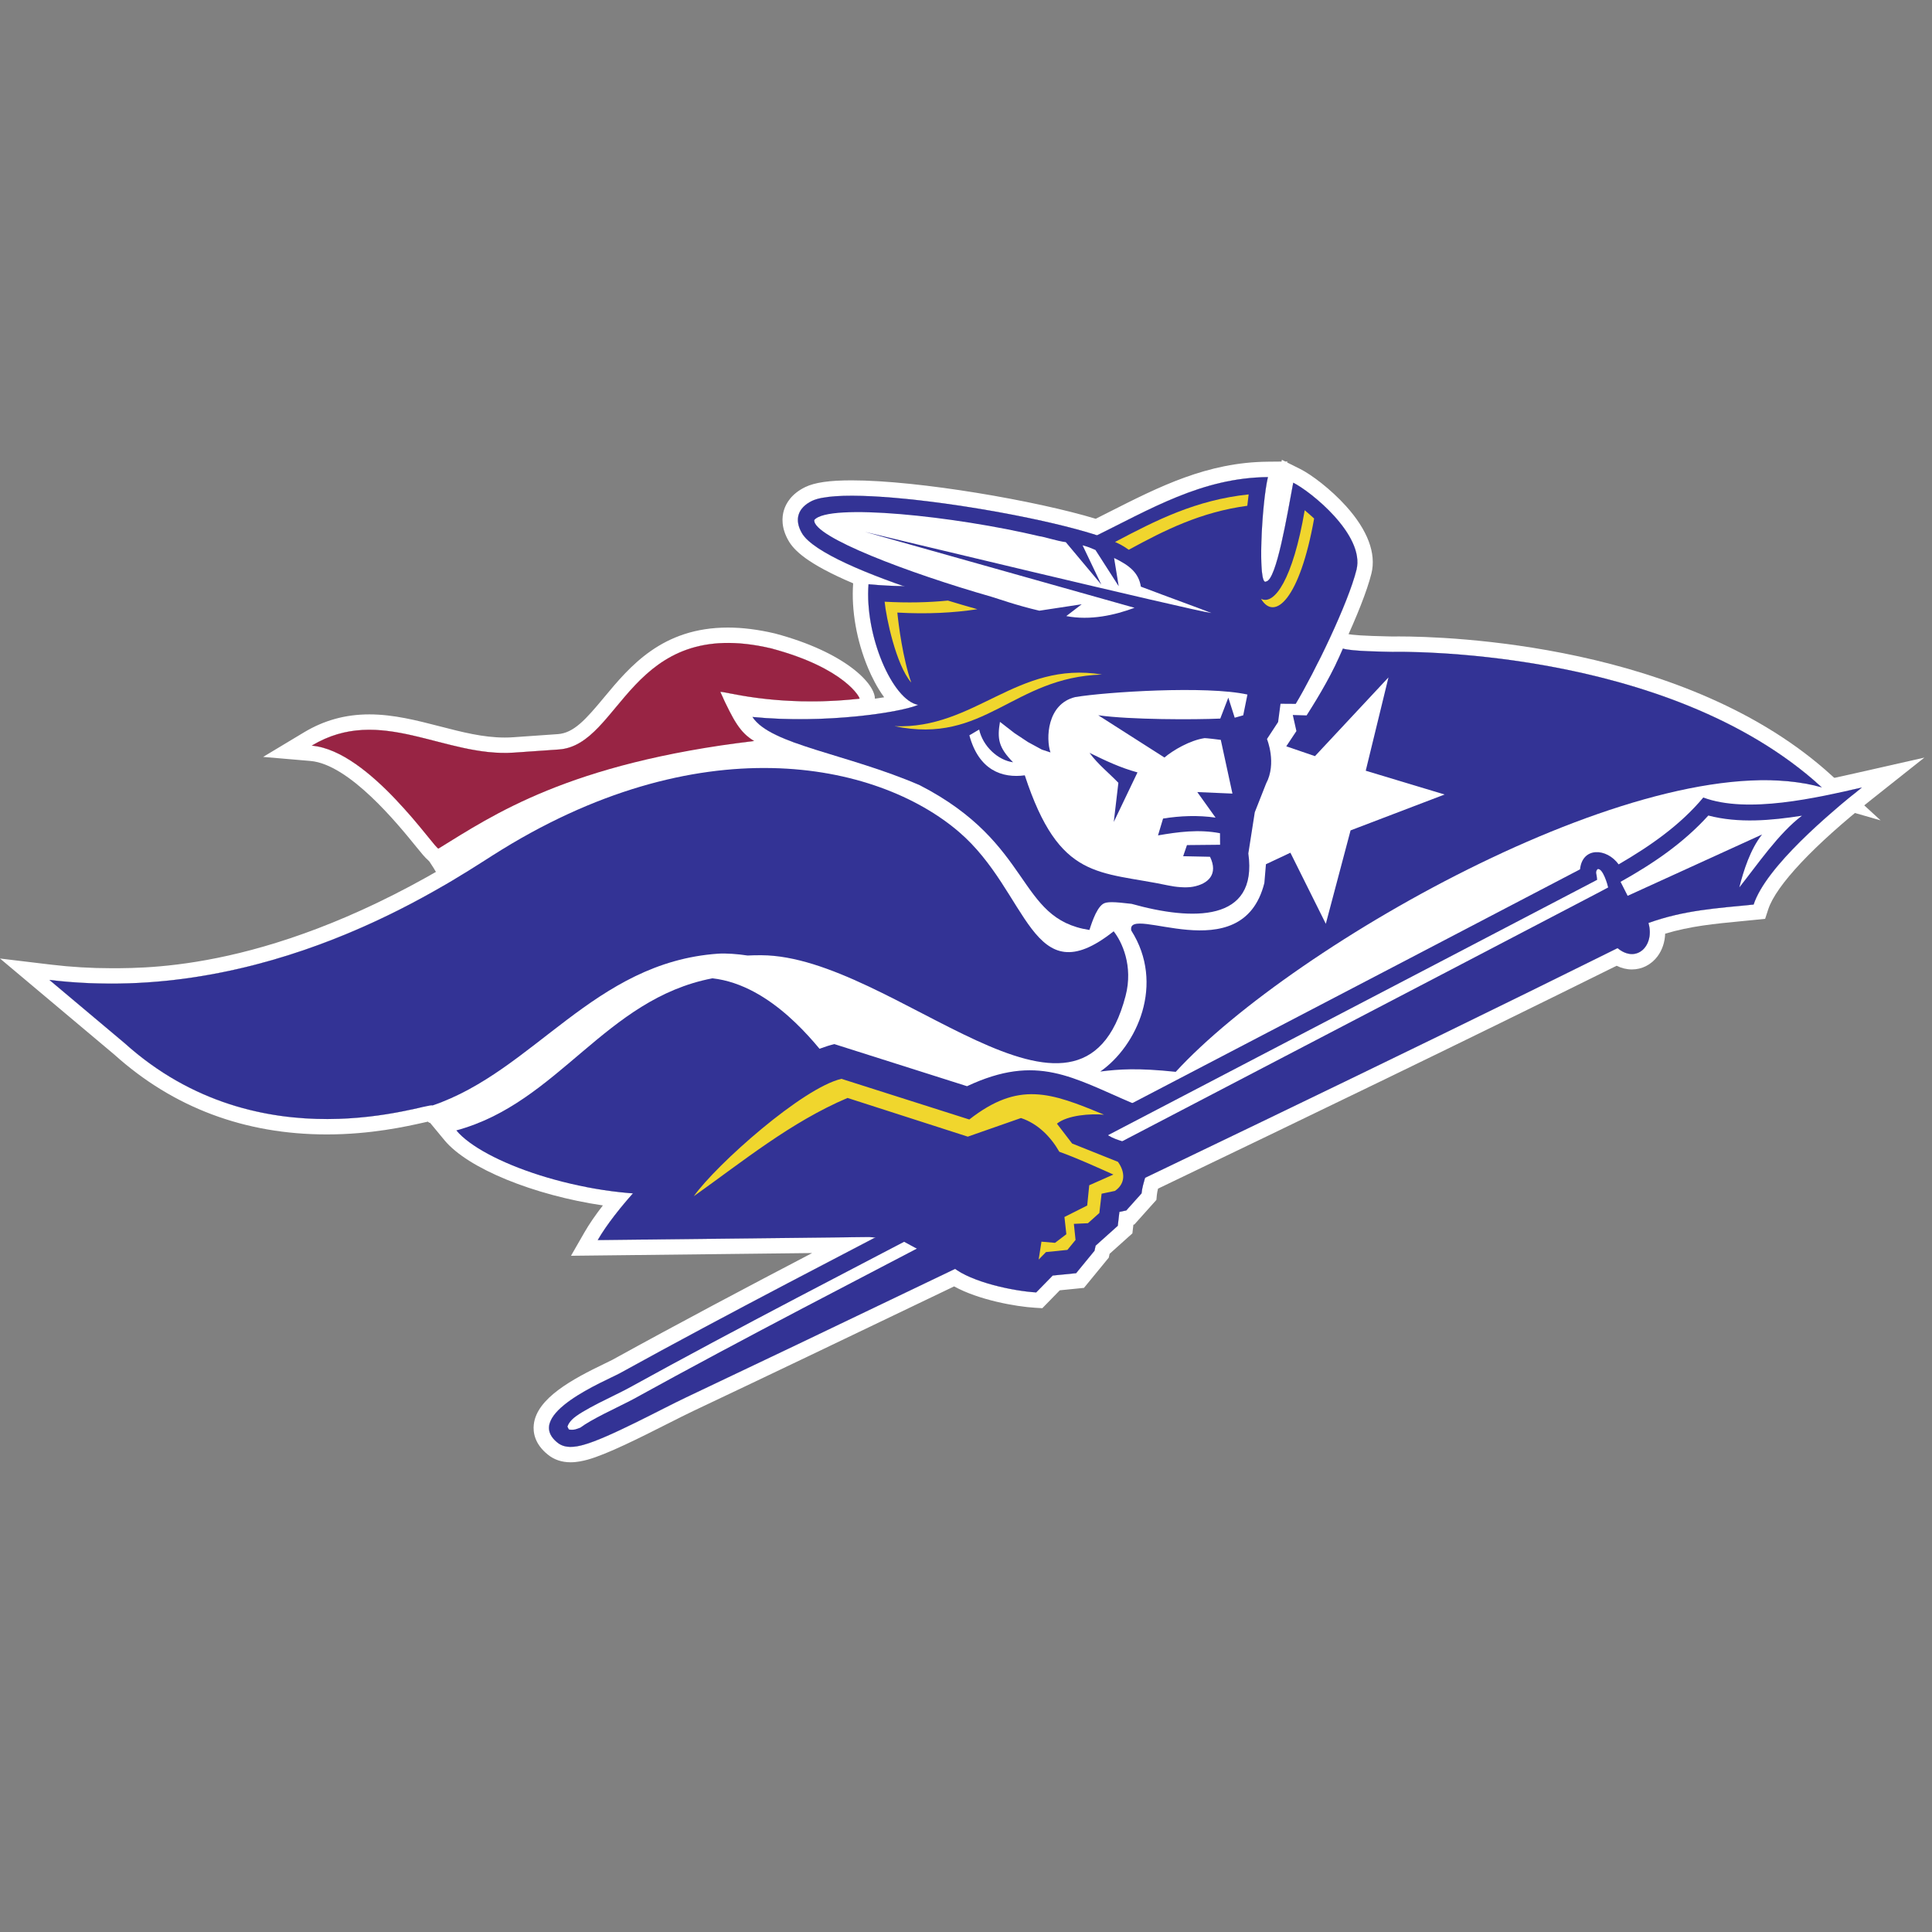
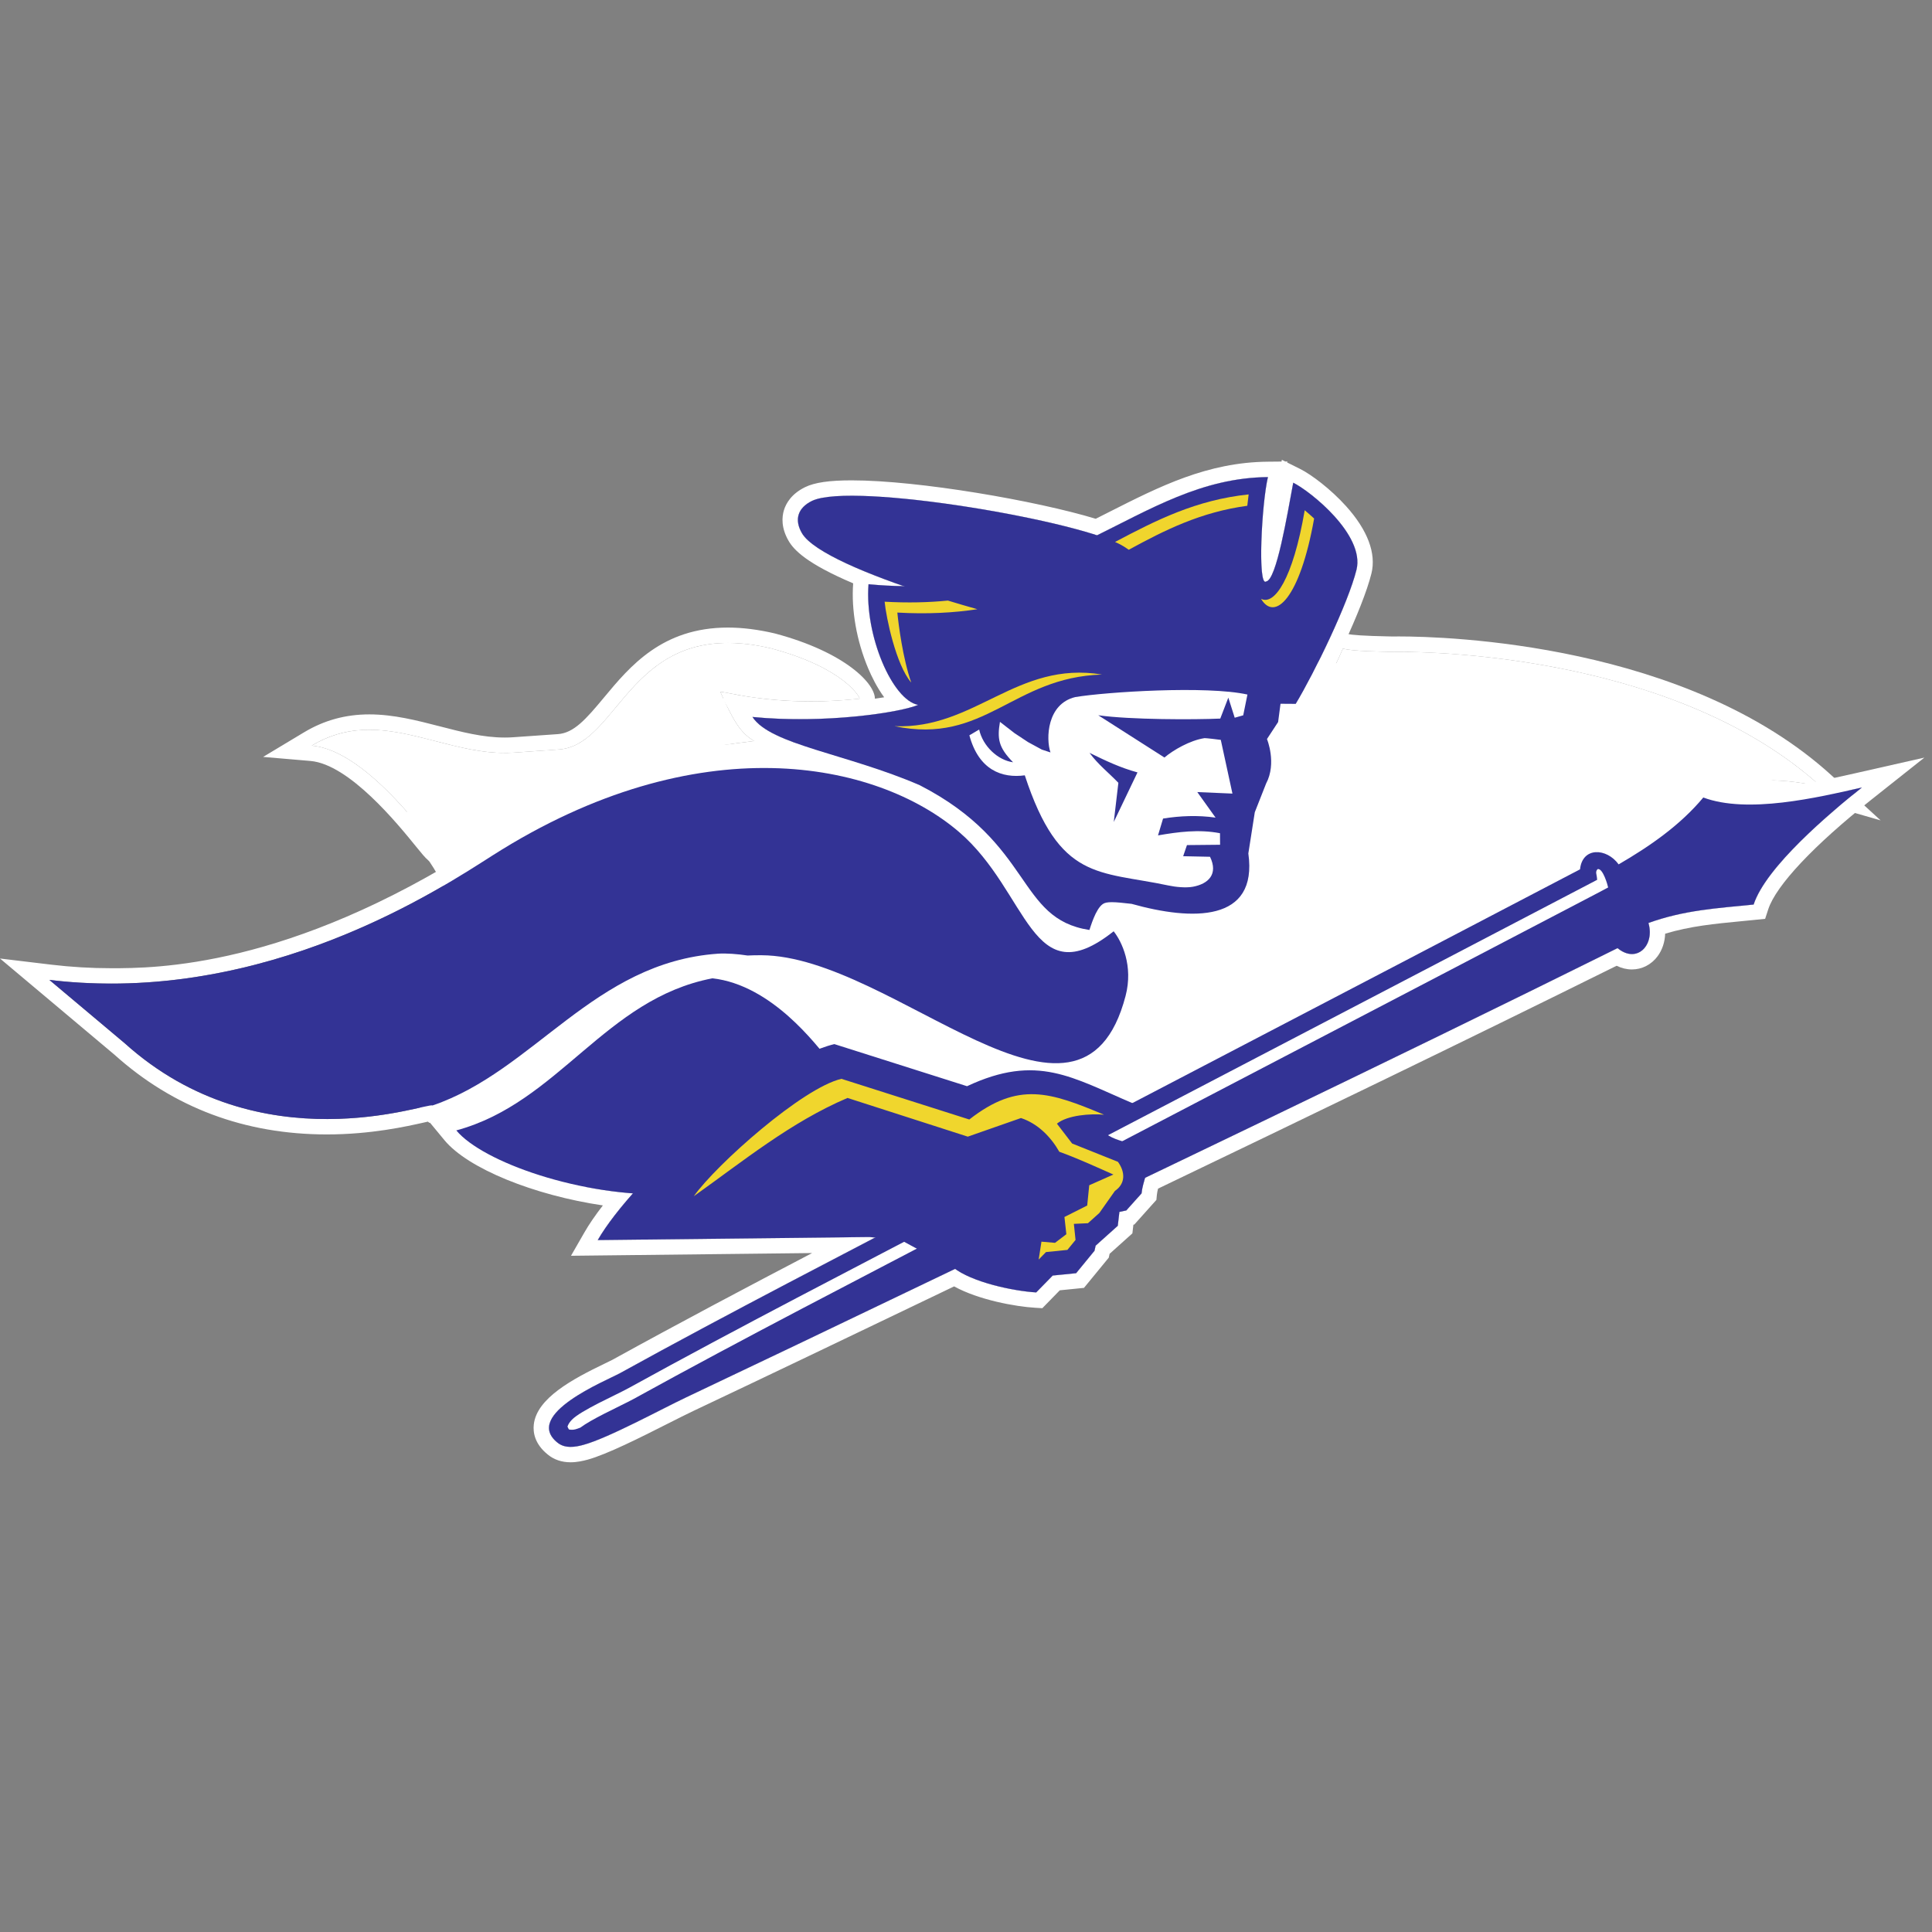
<svg xmlns="http://www.w3.org/2000/svg" width="200px" height="200px" viewBox="0 0 200 200" version="1.1">
  <rect x="0" y="0" width="200" height="200" fill="#808080" stroke="none" />
  <title>southern-nh</title>
  <desc>Created with Sketch.</desc>
  <g id="southern-nh" stroke="none" stroke-width="1" fill="none" fill-rule="evenodd">
    <g id="southern-nh_BGD">
      <g id="southern-nh" transform="translate(0, 47)">
        <g id="g10" transform="translate(100, 52.67) scale(-1, 1) rotate(-180) translate(-100, -52.67) translate(0, 0.17)">
          <g id="g12" transform="translate(0, 0.716)">
            <path d="M41.155,48.503 C40.302,38.835 44.399,32.571 53.445,29.712 C62.492,26.852 86.316,28.775 124.918,35.481 L189.086,68.012 C172.421,76.399 154.817,81.389 136.272,82.981 C108.456,85.37 107.923,74.556 90.541,74.556 C80.743,74.556 34.306,74.925 43.102,64.08 C48.632,57.261 47.983,52.068 41.155,48.503 Z" id="Path" fill="#FFFFFF" />
            <path d="M176.324,68.897 C173.919,66.011 170.777,63.845 167.561,61.974 C166.326,63.682 163.804,63.807 163.564,61.461 C148.123,53.379 132.673,45.324 117.227,37.258 C110.967,39.928 107.331,42.398 100.108,39.011 L86.372,43.369 C85.885,43.25 85.372,43.085 84.839,42.883 C82.884,45.231 78.86,49.603 73.752,50.18 C62.608,48.043 57.848,37.304 47.237,34.435 C49.545,31.642 57.425,28.539 65.522,27.919 C63.943,26.135 62.671,24.464 61.877,23.081 L89.98,23.398 L90.584,23.342 C81.744,18.733 72.902,14.115 64.178,9.302 C62.757,8.523 54.075,5.023 57.715,2.109 C58.485,1.484 59.519,1.643 60.393,1.882 C62.98,2.586 68.506,5.609 71.063,6.816 C78.641,10.403 86.202,14.023 93.756,17.649 C95.462,18.467 97.169,19.285 98.875,20.102 C100.851,18.665 104.972,17.797 107.27,17.663 L108.974,19.409 L111.399,19.652 L113.305,21.977 L113.42,22.502 L115.713,24.558 L115.881,25.998 L116.592,26.146 L118.175,27.913 C118.232,28.502 118.394,29.009 118.538,29.53 C134.883,37.372 151.214,45.248 167.449,53.304 C169.44,51.653 171.329,53.6 170.647,55.908 C174.395,57.249 177.658,57.422 181.535,57.815 C182.812,61.719 189.43,67.301 192.747,69.932 C188.106,68.882 180.911,67.184 176.324,68.897" id="path14" fill="#FFFFFF" fill-rule="nonzero" />
            <path d="M199.21,73.027 L192.396,71.485 L192.059,71.408 C188.986,70.712 184.778,69.759 181.143,69.759 C179.435,69.759 178,69.971 176.881,70.389 L175.823,70.784 L175.1,69.916 C172.965,67.352 170.194,65.42 167.8,63.968 C167.054,64.518 166.175,64.833 165.308,64.833 C163.814,64.833 162.636,63.938 162.171,62.529 C151.178,56.776 140.181,51.036 129.183,45.296 L117.162,39.02 C116.7,39.222 116.251,39.421 115.813,39.616 C112.631,41.029 109.883,42.25 106.598,42.25 C104.523,42.25 102.361,41.747 100.007,40.714 L86.853,44.887 L86.427,45.022 L85.993,44.915 C85.785,44.864 85.567,44.805 85.346,44.738 C81.613,48.966 77.777,51.328 73.93,51.762 L73.689,51.789 L73.451,51.744 C67.223,50.549 62.914,46.893 58.748,43.358 C55.047,40.217 51.55,37.25 46.821,35.971 L44.435,35.326 L46.01,33.421 C48.443,30.477 55.295,27.72 62.409,26.669 C61.623,25.654 60.983,24.72 60.497,23.873 L59.109,21.457 L61.895,21.488 L84.073,21.739 C77.434,18.267 70.334,14.516 63.409,10.695 C63.25,10.609 62.983,10.482 62.647,10.32 C59.234,8.681 55.568,6.706 55.259,3.996 C55.166,3.177 55.343,1.969 56.72,0.867 C57.361,0.346 58.155,0.079 59.072,0.079 C59.756,0.079 60.393,0.232 60.812,0.345 C62.844,0.9 66.329,2.662 69.129,4.078 C70.123,4.58 71.061,5.055 71.743,5.377 C79.749,9.166 87.712,12.982 94.445,16.214 L97.746,17.796 L98.772,18.287 C101.278,16.896 105.122,16.194 107.177,16.074 L107.902,16.031 L108.41,16.551 L109.709,17.882 L111.558,18.068 L112.213,18.134 L112.63,18.643 L114.537,20.968 L114.78,21.264 L114.861,21.638 L114.866,21.66 L116.775,23.373 L117.224,23.775 L117.294,24.373 L117.329,24.674 L117.43,24.695 L117.778,25.084 L119.36,26.851 L119.709,27.239 L119.759,27.759 C119.781,27.975 119.824,28.187 119.881,28.408 C135.09,35.707 151.327,43.534 167.351,51.478 C167.866,51.227 168.401,51.097 168.936,51.097 C169.975,51.097 170.942,51.592 171.588,52.456 C172.078,53.113 172.347,53.934 172.377,54.8 C175.003,55.585 177.461,55.822 180.251,56.09 C180.724,56.136 181.204,56.182 181.696,56.232 L182.726,56.336 L183.047,57.32 C183.858,59.797 187.754,63.939 193.737,68.685 L199.21,73.027 L199.21,73.027 Z M192.747,69.932 C189.43,67.301 182.812,61.719 181.535,57.815 C177.658,57.422 174.395,57.249 170.647,55.908 C171.151,54.2 170.247,52.689 168.936,52.689 C168.476,52.689 167.966,52.875 167.449,53.304 C151.214,45.248 134.883,37.372 118.538,29.53 C118.394,29.009 118.232,28.502 118.175,27.913 L116.592,26.146 L115.881,25.998 L115.713,24.558 L113.42,22.502 L113.305,21.977 L111.399,19.652 L108.974,19.409 L107.27,17.663 C104.972,17.797 100.851,18.665 98.875,20.102 C97.169,19.285 95.462,18.467 93.756,17.649 C86.202,14.023 78.641,10.403 71.063,6.816 C68.506,5.609 62.98,2.586 60.393,1.882 C59.974,1.767 59.518,1.671 59.072,1.671 C58.588,1.671 58.116,1.784 57.715,2.109 C54.075,5.023 62.757,8.523 64.178,9.302 C72.902,14.115 81.744,18.733 90.584,23.342 L89.98,23.398 L61.877,23.081 C62.671,24.464 63.943,26.135 65.522,27.919 C57.425,28.539 49.545,31.642 47.237,34.435 C57.848,37.304 62.608,48.043 73.752,50.18 C78.86,49.603 82.884,45.231 84.839,42.883 C85.372,43.085 85.885,43.25 86.372,43.369 L100.108,39.011 C102.617,40.188 104.694,40.658 106.598,40.658 C110.174,40.658 113.142,39.001 117.227,37.258 C132.673,45.324 148.123,53.379 163.564,61.461 C163.69,62.691 164.442,63.241 165.307,63.241 C166.094,63.241 166.973,62.787 167.561,61.974 C170.777,63.845 173.919,66.011 176.324,68.897 C177.734,68.371 179.39,68.167 181.143,68.167 C185.093,68.167 189.532,69.205 192.747,69.932 L192.747,69.932 Z" id="path16" fill="#FFFFFF" fill-rule="nonzero" />
-             <path d="M77.384,52.539 C77.843,52.562 78.329,52.572 78.834,52.568 C92.501,52.505 111.858,30.543 116.519,48.355 C117.338,51.48 116.124,53.995 115.285,55.047 C106.72,48.257 106.544,59.107 99.264,65.341 C90.718,72.656 72.26,76.444 50.999,62.906 C45.877,59.652 27.517,47.325 5.113,50.012 L12.896,43.471 C27.02,30.752 44.321,37.381 44.768,37.013 C55.317,40.599 61.465,51.831 74.331,52.729 C75.155,52.787 76.402,52.693 77.384,52.539" id="path18" fill="#FFFFFF" fill-rule="nonzero" />
            <path d="M79.092,73.544 L79.089,73.544 C69.702,73.544 59.693,70.33 50.144,64.248 L49.583,63.891 C29.769,51.224 16.029,51.224 11.513,51.224 C9.433,51.224 7.343,51.348 5.303,51.593 L0,52.229 L4.089,48.794 L11.852,42.27 C17.941,36.794 25.337,34.018 33.835,34.018 C38.415,34.018 42.119,34.853 43.899,35.254 C44.03,35.284 44.167,35.314 44.294,35.343 L44.443,35.221 L45.281,35.506 C49.919,37.082 53.731,40.039 57.417,42.9 C62.554,46.885 67.407,50.65 74.443,51.141 C74.577,51.15 74.725,51.155 74.882,51.155 C75.534,51.155 76.398,51.082 77.137,50.966 L77.3,50.94 L77.465,50.949 C77.834,50.968 78.224,50.977 78.624,50.977 L78.821,50.976 C83.51,50.954 89.153,48.027 94.612,45.196 C99.964,42.42 105.02,39.797 109.308,39.797 C113.699,39.797 116.643,42.541 118.059,47.952 C118.956,51.374 117.858,54.374 116.531,56.039 L115.541,57.281 L114.297,56.295 C112.779,55.092 111.54,54.481 110.615,54.481 C109.14,54.481 107.97,56.237 106.184,59.102 C104.673,61.525 102.96,64.272 100.3,66.55 C95.108,70.994 87.378,73.543 79.092,73.544 Z M79.091,71.952 C87.803,71.951 94.855,69.116 99.264,65.341 C104.912,60.504 106.284,52.889 110.615,52.889 C111.866,52.889 113.365,53.525 115.285,55.047 C116.124,53.995 117.338,51.48 116.519,48.355 C115.175,43.217 112.609,41.389 109.308,41.389 C101.166,41.389 88.559,52.523 78.834,52.568 C78.763,52.569 78.693,52.569 78.624,52.569 C78.193,52.569 77.779,52.559 77.384,52.539 C76.602,52.662 75.652,52.747 74.882,52.747 C74.684,52.747 74.499,52.741 74.331,52.729 C61.465,51.831 55.317,40.599 44.768,37.013 C44.756,37.023 44.731,37.028 44.692,37.028 C44.042,37.028 39.705,35.61 33.835,35.61 C27.707,35.61 19.909,37.156 12.896,43.471 L5.113,50.012 C7.288,49.752 9.422,49.632 11.513,49.632 C30.954,49.632 46.374,59.968 50.999,62.906 C61.29,69.458 70.92,71.952 79.091,71.952 L79.091,71.952 Z" id="path20" fill="#FFFFFF" fill-rule="nonzero" />
            <path d="M45.393,63.608 C51.045,67.083 58.815,72.434 78.066,74.745 C76.621,75.609 75.933,76.826 74.579,79.807 C74.453,80.081 80.119,78.145 88.976,79.126 C89.095,79.137 87.549,82.281 79.807,84.339 C65.176,87.763 64.342,74.323 57.859,73.869 L53.216,73.544 C45.979,73.039 39.4,78.552 32.271,74.266 C38.315,73.749 45.085,63.422 45.393,63.608" id="path22" fill="#FFFFFF" fill-rule="nonzero" />
            <path d="M75.355,86.489 C68.539,86.489 65.201,82.469 62.518,79.239 C60.633,76.97 59.395,75.573 57.748,75.458 L53.105,75.133 C52.827,75.113 52.54,75.104 52.252,75.104 C50.02,75.104 47.828,75.669 45.508,76.269 C43.161,76.875 40.735,77.501 38.232,77.501 C35.762,77.501 33.544,76.889 31.45,75.63 L27.239,73.099 L32.135,72.68 C36.161,72.336 41.182,66.146 43.072,63.816 C44.195,62.432 44.534,62.014 45.383,62.014 L45.827,62.014 L46.217,62.246 C46.525,62.435 46.828,62.624 47.14,62.817 C52.721,66.277 60.365,71.016 78.256,73.164 L82.885,73.72 L78.883,76.111 C78.314,76.451 77.896,76.868 77.381,77.739 C79.018,77.494 81.259,77.254 83.951,77.254 C85.668,77.254 87.417,77.352 89.151,77.544 L90.453,77.688 L90.569,79.001 C90.706,80.628 87.51,83.939 80.217,85.878 L80.193,85.883 L80.17,85.889 C78.47,86.287 76.85,86.488 75.356,86.489 L75.356,84.897 L75.356,86.489 C75.355,86.489 75.355,86.489 75.355,86.489 Z M75.356,84.897 C76.682,84.896 78.158,84.725 79.807,84.339 C87.549,82.281 89.095,79.137 88.976,79.126 C87.159,78.925 85.477,78.846 83.951,78.846 C78.538,78.846 75.096,79.834 74.631,79.834 C74.588,79.834 74.57,79.825 74.579,79.807 C75.933,76.826 76.621,75.609 78.066,74.745 C58.815,72.434 51.045,67.083 45.393,63.608 C45.39,63.607 45.387,63.606 45.383,63.606 C44.964,63.606 38.26,73.754 32.271,74.266 C34.293,75.482 36.27,75.909 38.232,75.909 C42.877,75.909 47.428,73.511 52.252,73.511 C52.572,73.511 52.893,73.522 53.216,73.544 L57.859,73.869 C63.612,74.272 64.914,84.898 75.356,84.897 L75.356,84.897 Z" id="path24" fill="#FFFFFF" fill-rule="nonzero" />
            <path d="M93.535,90.779 C92.373,90.791 91.165,90.855 89.909,90.976 C89.495,85.632 92.406,78.958 95.044,78.487 C93.251,77.705 85.391,76.497 77.893,77.236 C79.748,74.354 87.707,73.419 95.21,70.169 C107.024,64.097 105.213,56.336 112.777,55.183 C112.89,55.488 113.409,57.351 114.165,57.87 C114.548,58.139 115.315,58.104 117.143,57.887 C123.415,56.13 130.232,55.958 129.228,63.106 L129.896,67.372 L131.065,70.339 C132.193,72.452 131.157,74.95 131.157,74.95 L132.31,76.709 L132.559,78.601 L134.135,78.59 C136.088,81.844 139.561,88.993 140.424,92.472 C141.313,96.069 135.69,100.579 133.875,101.486 C133.251,98.154 132.142,91.431 131.082,91.264 C130.173,90.594 130.59,99.245 131.256,102.067 C124.619,102.004 119.428,98.953 113.567,96.039 C105.929,98.516 87.621,101.337 84.053,99.6 C82.598,98.891 82.195,97.671 83.014,96.262 C84.003,94.56 88.444,92.556 93.535,90.779" id="path26" fill="#FFFFFF" fill-rule="nonzero" />
            <path d="M132.697,103.853 L132.664,103.673 L131.24,103.659 C124.985,103.6 120.049,101.1 114.821,98.453 C114.361,98.219 113.898,97.984 113.43,97.75 C107.348,99.599 95.126,101.728 88.16,101.728 C85.86,101.728 84.334,101.507 83.357,101.031 C81.925,100.334 81.368,99.346 81.152,98.64 C80.939,97.939 80.849,96.818 81.637,95.462 C82.185,94.52 83.502,93.116 88.319,91.068 C88.113,88.318 88.675,85.12 89.864,82.288 C90.223,81.432 90.78,80.288 91.53,79.271 C89.353,78.914 86.234,78.598 82.806,78.598 C81.148,78.598 79.548,78.673 78.049,78.821 L74.771,79.144 L76.554,76.375 C77.998,74.131 81.579,73.039 86.11,71.657 C88.724,70.86 91.686,69.957 94.529,68.729 C100.22,65.792 102.468,62.543 104.451,59.676 C106.373,56.897 108.188,54.272 112.537,53.609 L113.817,53.415 L114.269,54.628 C114.289,54.681 114.318,54.77 114.356,54.887 C114.669,55.842 114.887,56.274 115.015,56.468 C115.036,56.468 115.06,56.469 115.086,56.469 C115.5,56.469 116.163,56.399 116.835,56.32 C119.335,55.628 121.556,55.278 123.44,55.278 C126.174,55.278 128.208,56.023 129.486,57.494 C130.667,58.852 131.121,60.733 130.836,63.086 L131.441,66.953 L132.515,69.676 C133.492,71.583 133.201,73.597 132.905,74.714 L133.641,75.837 L133.84,76.141 L133.887,76.501 L133.953,77 L134.125,76.998 L135.033,76.993 L135.5,77.771 C137.528,81.15 141.056,88.408 141.97,92.088 C142.484,94.168 141.577,96.576 139.347,99.054 C137.759,100.818 135.749,102.33 134.585,102.911 L133.247,103.578 L133.271,103.679 L133.051,103.677 L132.697,103.853 L132.697,103.853 Z M131.256,102.067 C130.615,99.35 130.204,91.227 130.987,91.227 C131.017,91.227 131.049,91.239 131.082,91.264 C132.142,91.431 133.251,98.154 133.875,101.486 C135.69,100.579 141.313,96.069 140.424,92.472 C139.561,88.993 136.088,81.844 134.135,78.59 L132.559,78.601 L132.31,76.709 L131.157,74.95 C131.157,74.95 132.193,72.452 131.065,70.339 L129.896,67.372 L129.228,63.106 C129.888,58.404 127.166,56.87 123.44,56.87 C121.501,56.87 119.291,57.286 117.143,57.887 C116.212,57.998 115.557,58.061 115.086,58.061 C114.634,58.061 114.353,58.002 114.165,57.87 C113.409,57.351 112.89,55.488 112.777,55.183 C105.213,56.336 107.024,64.097 95.21,70.169 C87.707,73.419 79.748,74.354 77.893,77.236 C79.536,77.074 81.196,77.006 82.806,77.006 C88.544,77.006 93.644,77.877 95.044,78.487 C92.406,78.958 89.495,85.632 89.909,90.976 C91.165,90.855 92.373,90.791 93.535,90.779 C88.444,92.556 84.003,94.56 83.014,96.262 C82.195,97.671 82.598,98.891 84.053,99.6 C84.822,99.974 86.276,100.136 88.16,100.136 C95.018,100.136 107.576,97.981 113.567,96.039 C119.428,98.953 124.619,102.004 131.256,102.067 L131.256,102.067 Z" id="path28" fill="#FFFFFF" fill-rule="nonzero" />
            <path d="M135.259,77.396 L133.83,77.438 L134.203,75.773 L133.154,74.195 L136.125,73.179 L143.733,81.328 L141.381,71.669 L149.547,69.207 L139.811,65.492 L137.248,55.822 L133.582,63.181 L131.05,61.99 L130.886,60.049 C128.576,50.844 116.56,57.961 117.108,55.129 C120.615,49.608 117.732,43.206 113.899,40.527 C115.834,40.774 117.778,40.912 121.711,40.497 C133.877,53.752 171.2,74.951 188.611,69.934 C172.514,84.693 144.167,83.972 144.167,83.972 C143.229,83.998 140.001,84.021 139.017,84.313 C137.962,81.825 136.67,79.605 135.259,77.396" id="path30" fill="#FFFFFF" fill-rule="nonzero" />
            <path d="M138.106,86.243 L137.551,84.934 C136.595,82.681 135.452,80.701 134.398,79.014 L133.877,79.029 L131.829,79.089 L132.276,77.09 L132.501,76.089 L131.828,75.076 L130.685,73.357 L132.638,72.689 L135.609,71.673 L136.585,71.339 L137.289,72.093 L140.748,75.798 L139.834,72.046 L139.478,70.581 L140.922,70.145 L144.619,69.03 L139.244,66.98 L138.481,66.688 L138.272,65.9 L136.791,60.31 L135.007,63.891 L134.313,65.284 L132.905,64.621 L130.371,63.43 L129.539,63.039 L129.463,62.123 L129.311,60.317 C128.643,57.806 127.12,56.732 124.243,56.732 C122.941,56.732 121.607,56.953 120.429,57.148 C119.49,57.303 118.677,57.438 118.004,57.438 C117.665,57.438 116.633,57.438 115.961,56.625 C115.73,56.345 115.369,55.739 115.545,54.827 L115.603,54.53 L115.764,54.276 C118.916,49.313 115.971,43.917 112.988,41.832 L107.687,38.128 L114.101,38.948 C115.003,39.063 116.021,39.169 117.352,39.169 C118.54,39.169 119.912,39.086 121.545,38.914 L122.342,38.83 L122.885,39.421 C128.337,45.361 138.71,52.727 149.955,58.644 C162.764,65.383 174.384,69.095 182.676,69.095 C184.731,69.095 186.58,68.863 188.171,68.404 L194.682,66.528 L189.688,71.107 C174.675,84.872 149.672,85.57 144.813,85.57 C144.478,85.57 144.261,85.567 144.172,85.565 C144.042,85.568 143.877,85.571 143.684,85.575 C141.313,85.624 139.895,85.713 139.47,85.839 L138.106,86.243 L138.106,86.243 Z M139.017,84.313 C140.001,84.021 143.229,83.998 144.167,83.972 C144.167,83.972 144.392,83.978 144.813,83.978 C149.118,83.978 173.948,83.379 188.611,69.934 C186.826,70.448 184.832,70.687 182.676,70.687 C163.811,70.687 132.629,52.392 121.711,40.497 C119.901,40.688 118.512,40.761 117.352,40.761 C115.99,40.761 114.944,40.66 113.899,40.527 C117.732,43.206 120.615,49.608 117.108,55.129 C117.004,55.667 117.353,55.846 118.004,55.846 C119.296,55.846 121.775,55.14 124.243,55.14 C127.072,55.14 129.887,56.068 130.886,60.049 L131.05,61.99 L133.582,63.181 L137.248,55.822 L139.811,65.492 L149.547,69.207 L141.381,71.669 L143.733,81.328 L136.125,73.179 L133.154,74.195 L134.203,75.773 L133.83,77.438 L135.259,77.396 C136.67,79.605 137.962,81.825 139.017,84.313 L139.017,84.313 Z" id="path32" fill="#FFFFFF" fill-rule="nonzero" />
            <path d="M73.752,50.18 C79.942,49.48 84.546,43.202 85.797,41.714 C72.708,36.31 71.276,31.234 69.516,27.822 C60.17,27.498 49.925,31.182 47.237,34.435 C57.848,37.304 62.608,48.043 73.752,50.18" id="path34" fill="#333395" fill-rule="nonzero" />
            <path d="M136.197,94.523 C135.863,93.017 135.593,91.46 135.407,89.913 C135.463,90.193 135.518,90.482 135.57,90.777 C135.798,92.072 135.996,93.407 136.197,94.523" id="path36" fill="#FFFFFF" fill-rule="nonzero" />
            <path d="M163.564,61.461 C163.804,63.807 166.326,63.682 167.561,61.974 C170.777,63.845 173.919,66.011 176.324,68.897 C180.911,67.184 188.106,68.882 192.747,69.932 C189.43,67.301 182.812,61.719 181.535,57.815 C177.658,57.422 174.395,57.249 170.647,55.908 C171.329,53.6 169.44,51.653 167.449,53.304 C143.009,41.178 118.357,29.447 93.756,17.649 C86.202,14.023 78.641,10.403 71.063,6.816 C68.506,5.609 62.98,2.586 60.393,1.882 C59.519,1.643 58.485,1.484 57.715,2.109 C54.075,5.023 62.757,8.523 64.178,9.302 C75.662,15.637 87.35,21.635 98.97,27.72 C120.487,38.99 142.039,50.195 163.564,61.461" id="path38" fill="#333395" fill-rule="nonzero" />
-             <path d="M168.494,58.72 L167.761,60.167 C171.147,62.066 174.218,64.143 176.847,67.03 C180,66.208 183.353,66.515 186.536,67.012 C184.112,65.185 181.923,61.938 180.057,59.596 C180.491,61.317 181.197,63.549 182.41,65.068 L168.494,58.72" id="path40" fill="#FFFFFF" fill-rule="nonzero" />
            <path d="M165.391,61.484 C165.932,61.6 166.429,59.822 166.474,59.584 L165.864,59.26 L165.262,58.942 C143.73,47.676 122.171,36.466 100.644,25.192 C88.937,19.059 77.161,13.019 65.586,6.632 C64.919,6.266 63.683,5.688 62.495,5.078 C61.539,4.587 60.637,4.088 60.079,3.669 L59.767,3.553 C59.476,3.444 59.159,3.405 58.888,3.482 L58.744,3.771 C58.826,4.03 59.004,4.283 59.21,4.489 C59.662,4.96 60.772,5.582 61.965,6.199 C63.156,6.804 64.388,7.385 65.056,7.75 C76.631,14.132 88.408,20.177 100.115,26.308 C121.642,37.586 143.202,48.797 164.732,60.058 L165.336,60.375 L165.309,60.651 C165.261,60.896 165.246,60.986 165.237,61.076 C165.228,61.238 165.262,61.371 165.391,61.484" id="path42" fill="#FFFFFF" fill-rule="nonzero" />
            <path d="M116.592,26.146 L115.881,25.998 L115.713,24.558 L113.42,22.502 L113.305,21.977 L111.399,19.652 L108.974,19.409 L107.27,17.663 C104.893,17.802 100.559,18.723 98.672,20.25 L95.94,21.631 L93.243,23.094 L89.98,23.398 L61.877,23.081 C65.476,29.348 78.864,41.531 86.372,43.369 L100.108,39.011 C107.378,42.42 111.012,39.896 117.348,37.206 C117.188,36.125 115.082,35.342 114.216,34.345 C115.553,32.888 118.648,33.393 118.784,31.451 C118.884,30.033 118.296,29.156 118.175,27.913 L116.592,26.146" id="path44" fill="#333395" fill-rule="nonzero" />
-             <path d="M87.105,39.774 L100.341,35.564 C105.438,39.545 108.717,38.387 114.289,36.061 C112.906,36.187 110.508,36.022 109.412,35.132 L110.985,33.078 L115.728,31.182 C116.474,30.151 116.544,28.944 115.417,28.171 L114.038,27.882 L113.805,25.887 L112.624,24.827 L111.166,24.761 L111.34,23.096 L110.496,22.065 L108.281,21.84 L107.524,21.066 L107.811,22.917 L109.215,22.796 L110.388,23.688 L110.191,25.472 L112.547,26.659 L112.757,28.756 L115.259,29.866 C113.409,30.685 111.572,31.534 109.66,32.225 C108.79,33.748 107.454,35.133 105.691,35.715 L100.185,33.789 L87.736,37.795 C81.879,35.305 76.92,31.248 71.824,27.623 C74.192,30.947 83.098,38.848 87.105,39.774" id="path46" fill="#F0D62D" fill-rule="nonzero" />
+             <path d="M87.105,39.774 L100.341,35.564 C105.438,39.545 108.717,38.387 114.289,36.061 C112.906,36.187 110.508,36.022 109.412,35.132 L110.985,33.078 L115.728,31.182 C116.474,30.151 116.544,28.944 115.417,28.171 L113.805,25.887 L112.624,24.827 L111.166,24.761 L111.34,23.096 L110.496,22.065 L108.281,21.84 L107.524,21.066 L107.811,22.917 L109.215,22.796 L110.388,23.688 L110.191,25.472 L112.547,26.659 L112.757,28.756 L115.259,29.866 C113.409,30.685 111.572,31.534 109.66,32.225 C108.79,33.748 107.454,35.133 105.691,35.715 L100.185,33.789 L87.736,37.795 C81.879,35.305 76.92,31.248 71.824,27.623 C74.192,30.947 83.098,38.848 87.105,39.774" id="path46" fill="#F0D62D" fill-rule="nonzero" />
            <path d="M115.285,55.047 C116.124,53.995 117.338,51.48 116.519,48.355 C111.858,30.543 92.501,52.505 78.834,52.568 C78.329,52.572 77.843,52.562 77.384,52.539 C76.402,52.693 75.155,52.787 74.331,52.729 C61.465,51.831 55.317,40.599 44.768,37.013 C44.321,37.381 27.02,30.752 12.896,43.471 L5.113,50.012 C27.517,47.325 45.877,59.652 50.999,62.906 C72.26,76.444 90.718,72.656 99.264,65.341 C106.544,59.107 106.72,48.257 115.285,55.047" id="path48" fill="#333395" fill-rule="nonzero" />
-             <path d="M32.271,74.266 C39.4,78.552 45.979,73.039 53.216,73.544 L57.859,73.869 C64.342,74.323 65.176,87.763 79.807,84.339 C87.549,82.281 89.095,79.137 88.976,79.126 C80.119,78.145 74.453,80.081 74.579,79.807 C75.933,76.826 76.621,75.609 78.066,74.745 C58.815,72.434 51.045,67.083 45.393,63.608 C45.085,63.422 38.315,73.749 32.271,74.266" id="path50" fill="#982444" fill-rule="nonzero" />
            <path d="M95.21,70.169 C87.707,73.419 79.748,74.354 77.893,77.236 C85.391,76.497 93.251,77.705 95.044,78.487 C92.406,78.958 89.495,85.632 89.909,90.976 C110.004,89.029 117.532,101.937 131.256,102.067 C130.59,99.245 130.173,90.594 131.082,91.264 C132.142,91.431 133.251,98.154 133.875,101.486 C135.69,100.579 141.313,96.069 140.424,92.472 C139.561,88.993 136.088,81.844 134.135,78.59 L132.559,78.601 L132.31,76.709 L131.157,74.95 C131.157,74.95 132.193,72.452 131.065,70.339 L129.896,67.372 L129.228,63.106 C130.232,55.958 123.415,56.13 117.143,57.887 C115.315,58.104 114.548,58.139 114.165,57.87 C113.409,57.351 112.89,55.488 112.777,55.183 C105.213,56.336 107.024,64.097 95.21,70.169" id="path52" fill="#333395" fill-rule="nonzero" />
            <path d="M118.436,87.916 C116.579,85.894 113.161,85.805 110.581,86.163 C105.912,86.804 85.296,92.339 83.014,96.262 C82.195,97.671 82.598,98.891 84.053,99.6 C88.204,101.62 112.314,97.473 116.353,94.874 C117.532,94.107 118.771,93.17 119.401,91.878 C123.239,90.11 126.427,88.785 131.236,86.223 C126.575,87.012 122.427,87.168 118.436,87.916" id="path54" fill="#333395" fill-rule="nonzero" />
-             <path d="M89.551,96.394 L117.446,88.536 C115.424,87.781 112.878,87.195 110.382,87.677 L111.98,88.901 L107.595,88.235 C105.215,88.787 103.245,89.5 102.635,89.678 C94.082,92.124 84.119,95.893 84.298,97.619 C85.75,99.406 98.868,98.019 107.596,95.945 C108.066,95.897 109.416,95.446 110.331,95.329 L114.008,90.937 L112.069,95.002 C112.788,94.794 112.703,94.811 113.401,94.519 L115.809,90.766 L115.331,93.691 C116.99,92.898 117.886,92.11 118.101,90.726 C121.01,89.621 124.565,88.336 125.408,87.993 C123.717,88.179 89.551,96.394 89.551,96.394" id="path56" fill="#FFFFFF" fill-rule="nonzero" />
            <path d="M100.349,75.334 L101.362,75.932 C101.741,74.211 103.297,72.755 104.873,72.543 C103.352,74.089 103.225,74.982 103.515,76.727 L105.021,75.56 L106.422,74.633 L107.854,73.854 L108.744,73.563 C108.26,74.987 108.374,78.588 111.311,79.293 C114.46,79.822 124.926,80.495 129.134,79.555 L128.698,77.405 L127.817,77.156 L127.156,79.235 L126.322,77.067 C123.669,76.948 117.033,76.939 113.691,77.41 L120.543,73.036 C121.438,73.795 123.186,74.817 124.697,75.043 C124.757,75.057 126.194,74.898 126.376,74.862 L127.582,69.302 L123.943,69.459 L125.835,66.814 C123.998,67.077 122.174,67.001 120.4,66.718 L119.877,64.974 C121.97,65.335 124.108,65.623 126.293,65.199 L126.302,64.005 L122.874,63.971 L122.48,62.819 L125.261,62.761 C126.137,60.95 125.079,59.956 123.502,59.661 C122.768,59.523 121.694,59.629 120.938,59.792 C113.744,61.318 109.684,60.222 106.086,71.192 C103.736,70.874 101.325,71.725 100.349,75.334 L100.349,75.334 Z M112.785,73.52 C113.694,72.29 114.753,71.48 115.774,70.418 L115.297,66.364 L117.752,71.495 C115.955,71.988 114.496,72.684 112.785,73.52 L112.785,73.52 Z" id="path58" fill="#FFFFFF" fill-rule="nonzero" />
            <path d="M94.33,80.799 C92.747,82.625 91.726,87.568 91.577,89.166 C93.961,89.032 96.128,89.084 98.124,89.283 C99.154,88.967 100.182,88.668 101.178,88.388 C98.734,88.015 96.006,87.866 92.893,88.041 C93.008,86.823 93.459,83.299 94.33,80.799 Z M115.428,95.35 C119.66,97.586 123.791,99.699 129.26,100.273 C129.208,99.873 129.161,99.482 129.12,99.096 C124.274,98.441 120.568,96.568 116.847,94.542 L116.353,94.874 C116.113,95.026 115.801,95.186 115.428,95.35 L115.428,95.35 Z M130.539,89.468 C131.908,88.739 133.842,91.487 135.063,98.635 C135.347,98.397 135.684,98.105 136.038,97.778 C134.554,89.427 131.943,87.097 130.539,89.468 L130.539,89.468 Z" id="path60" fill="#F0D52D" fill-rule="nonzero" />
-             <path d="M188.611,69.934 C171.2,74.951 133.877,53.752 121.711,40.497 C117.778,40.912 115.834,40.774 113.899,40.527 C117.732,43.206 120.615,49.608 117.108,55.129 C116.56,57.961 128.576,50.844 130.886,60.049 L131.05,61.99 L133.582,63.181 L137.248,55.822 L139.811,65.492 L149.547,69.207 L141.381,71.669 L143.733,81.328 L136.125,73.179 L133.154,74.195 L134.203,75.773 L133.83,77.438 L135.259,77.396 C136.67,79.605 137.962,81.825 139.017,84.313 C140.001,84.021 143.229,83.998 144.167,83.972 C144.167,83.972 172.514,84.693 188.611,69.934" id="path62" fill="#333395" fill-rule="nonzero" />
            <path d="M92.601,76.281 C100.924,75.93 105.26,83.081 114.077,81.626 C104.805,81.34 101.959,74.33 92.601,76.281" id="path64" fill="#F0D62D" fill-rule="nonzero" />
          </g>
        </g>
      </g>
    </g>
  </g>
</svg>